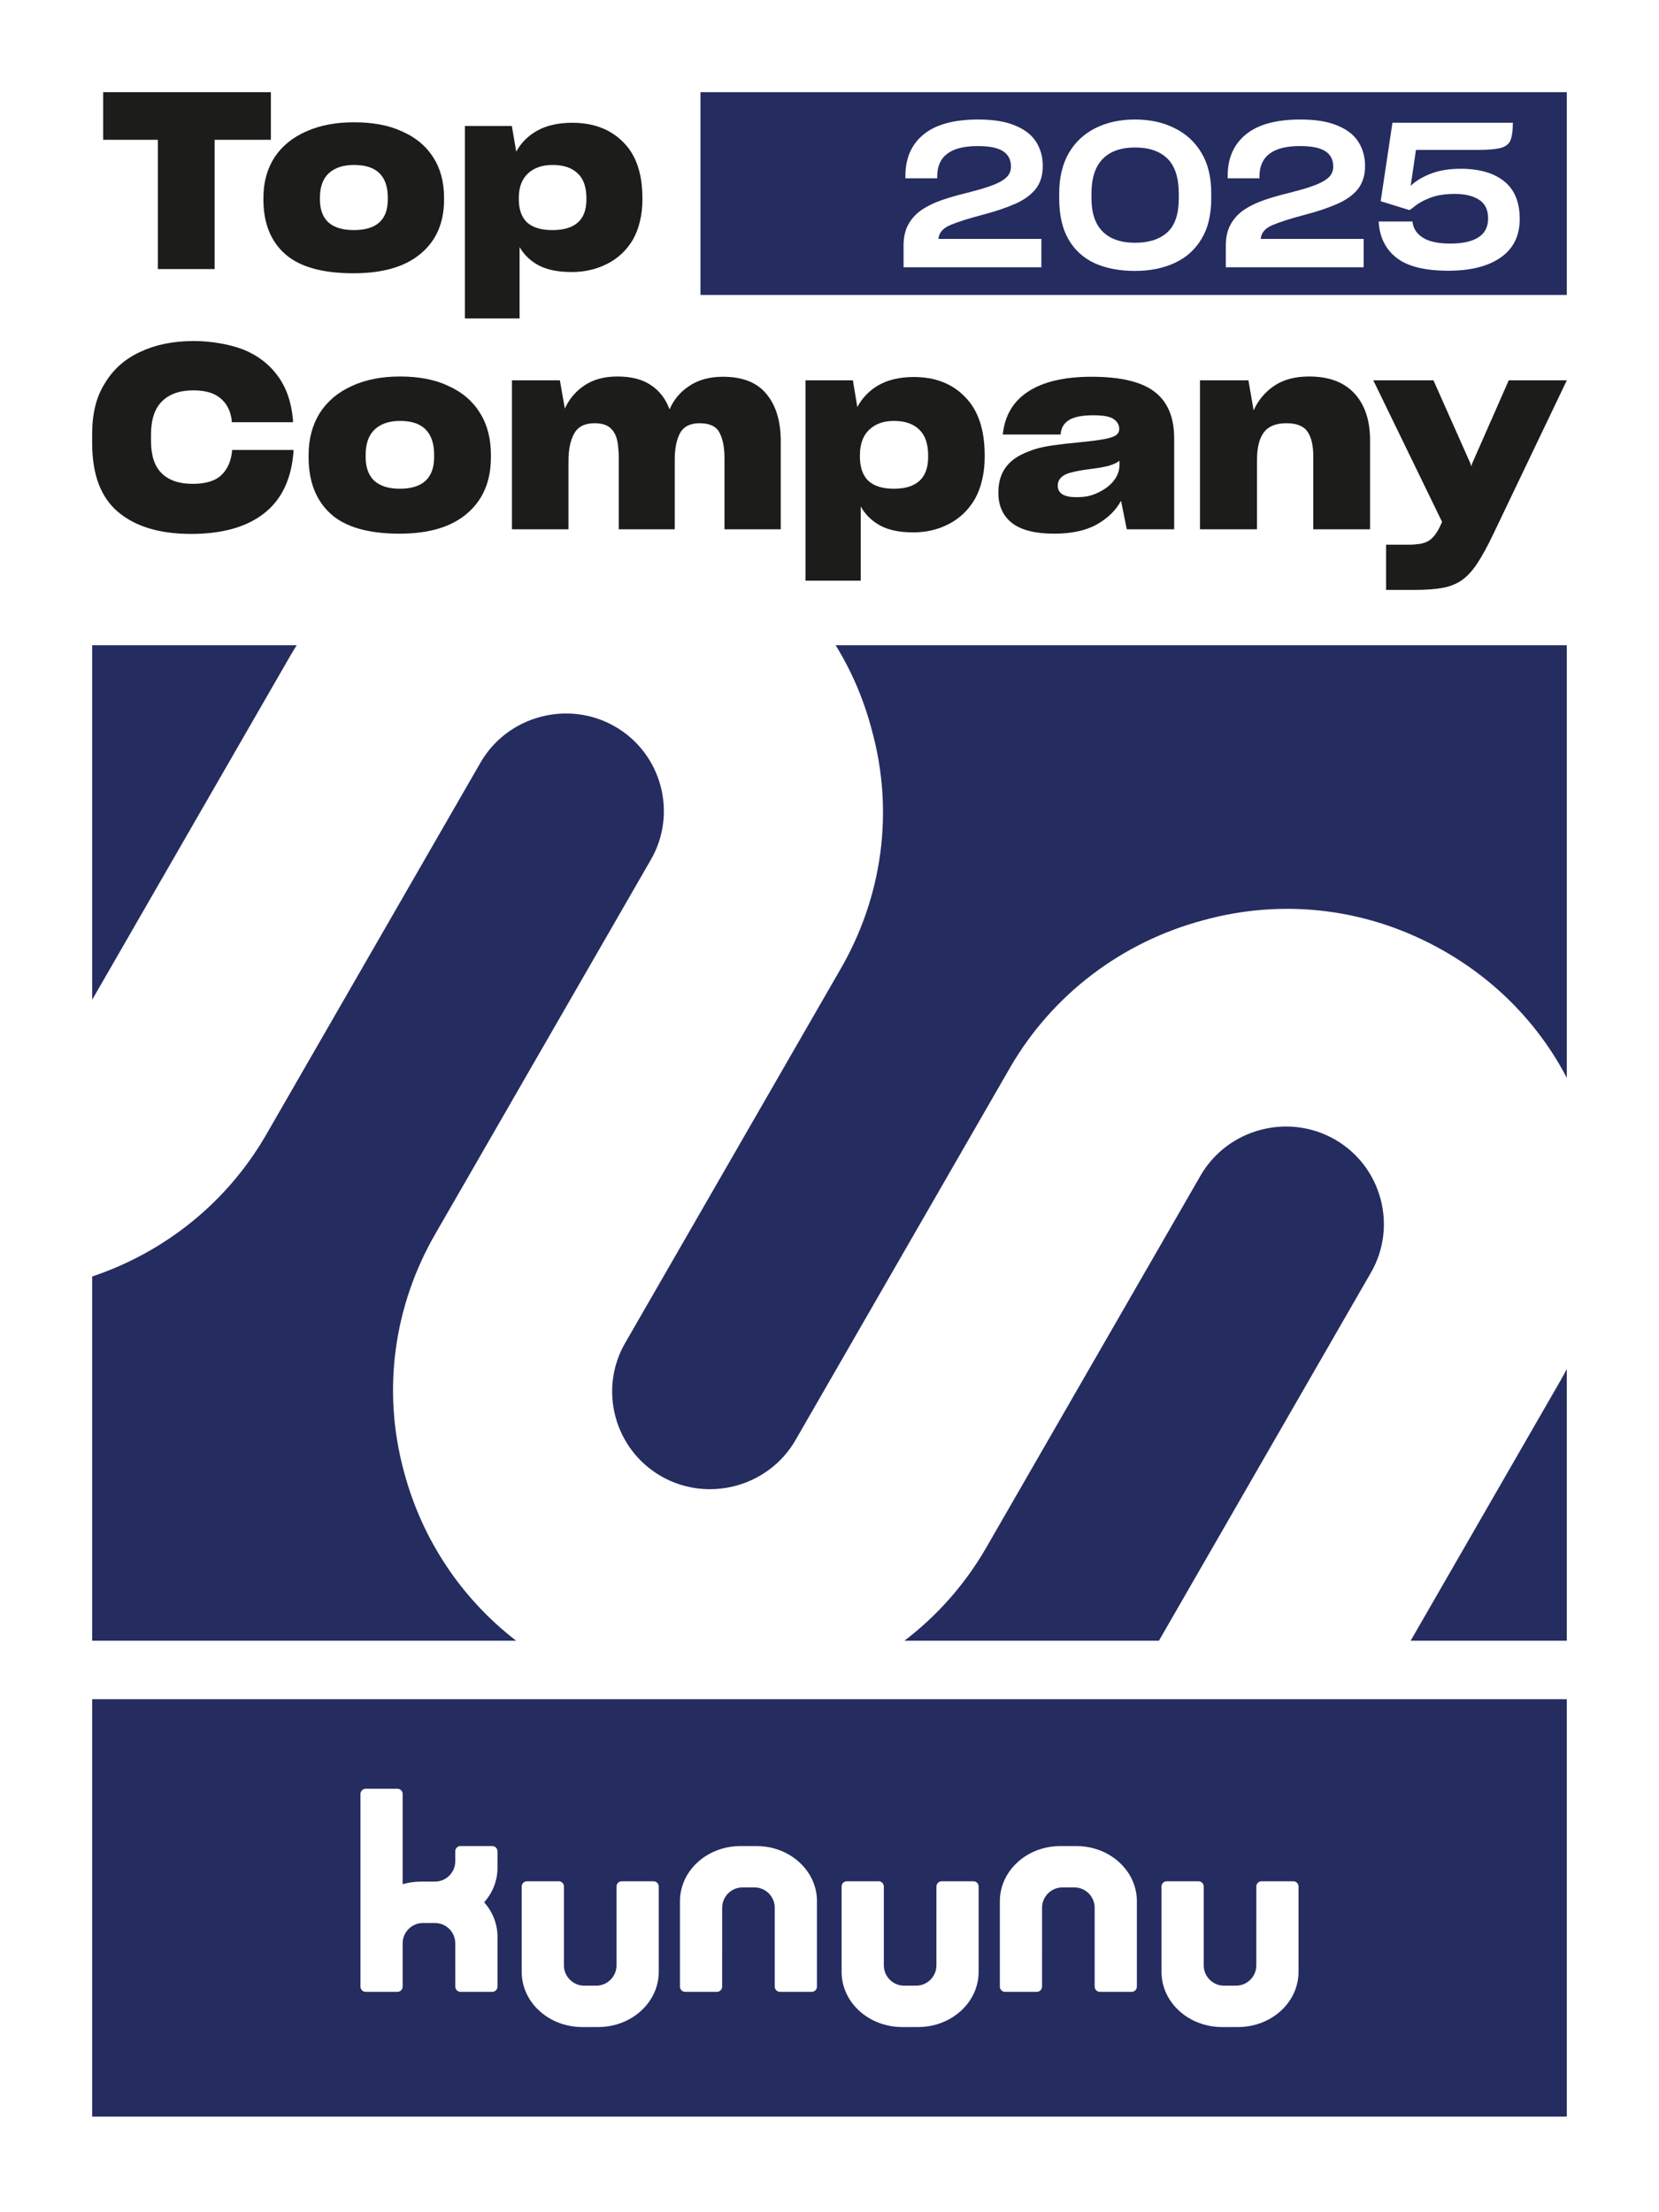
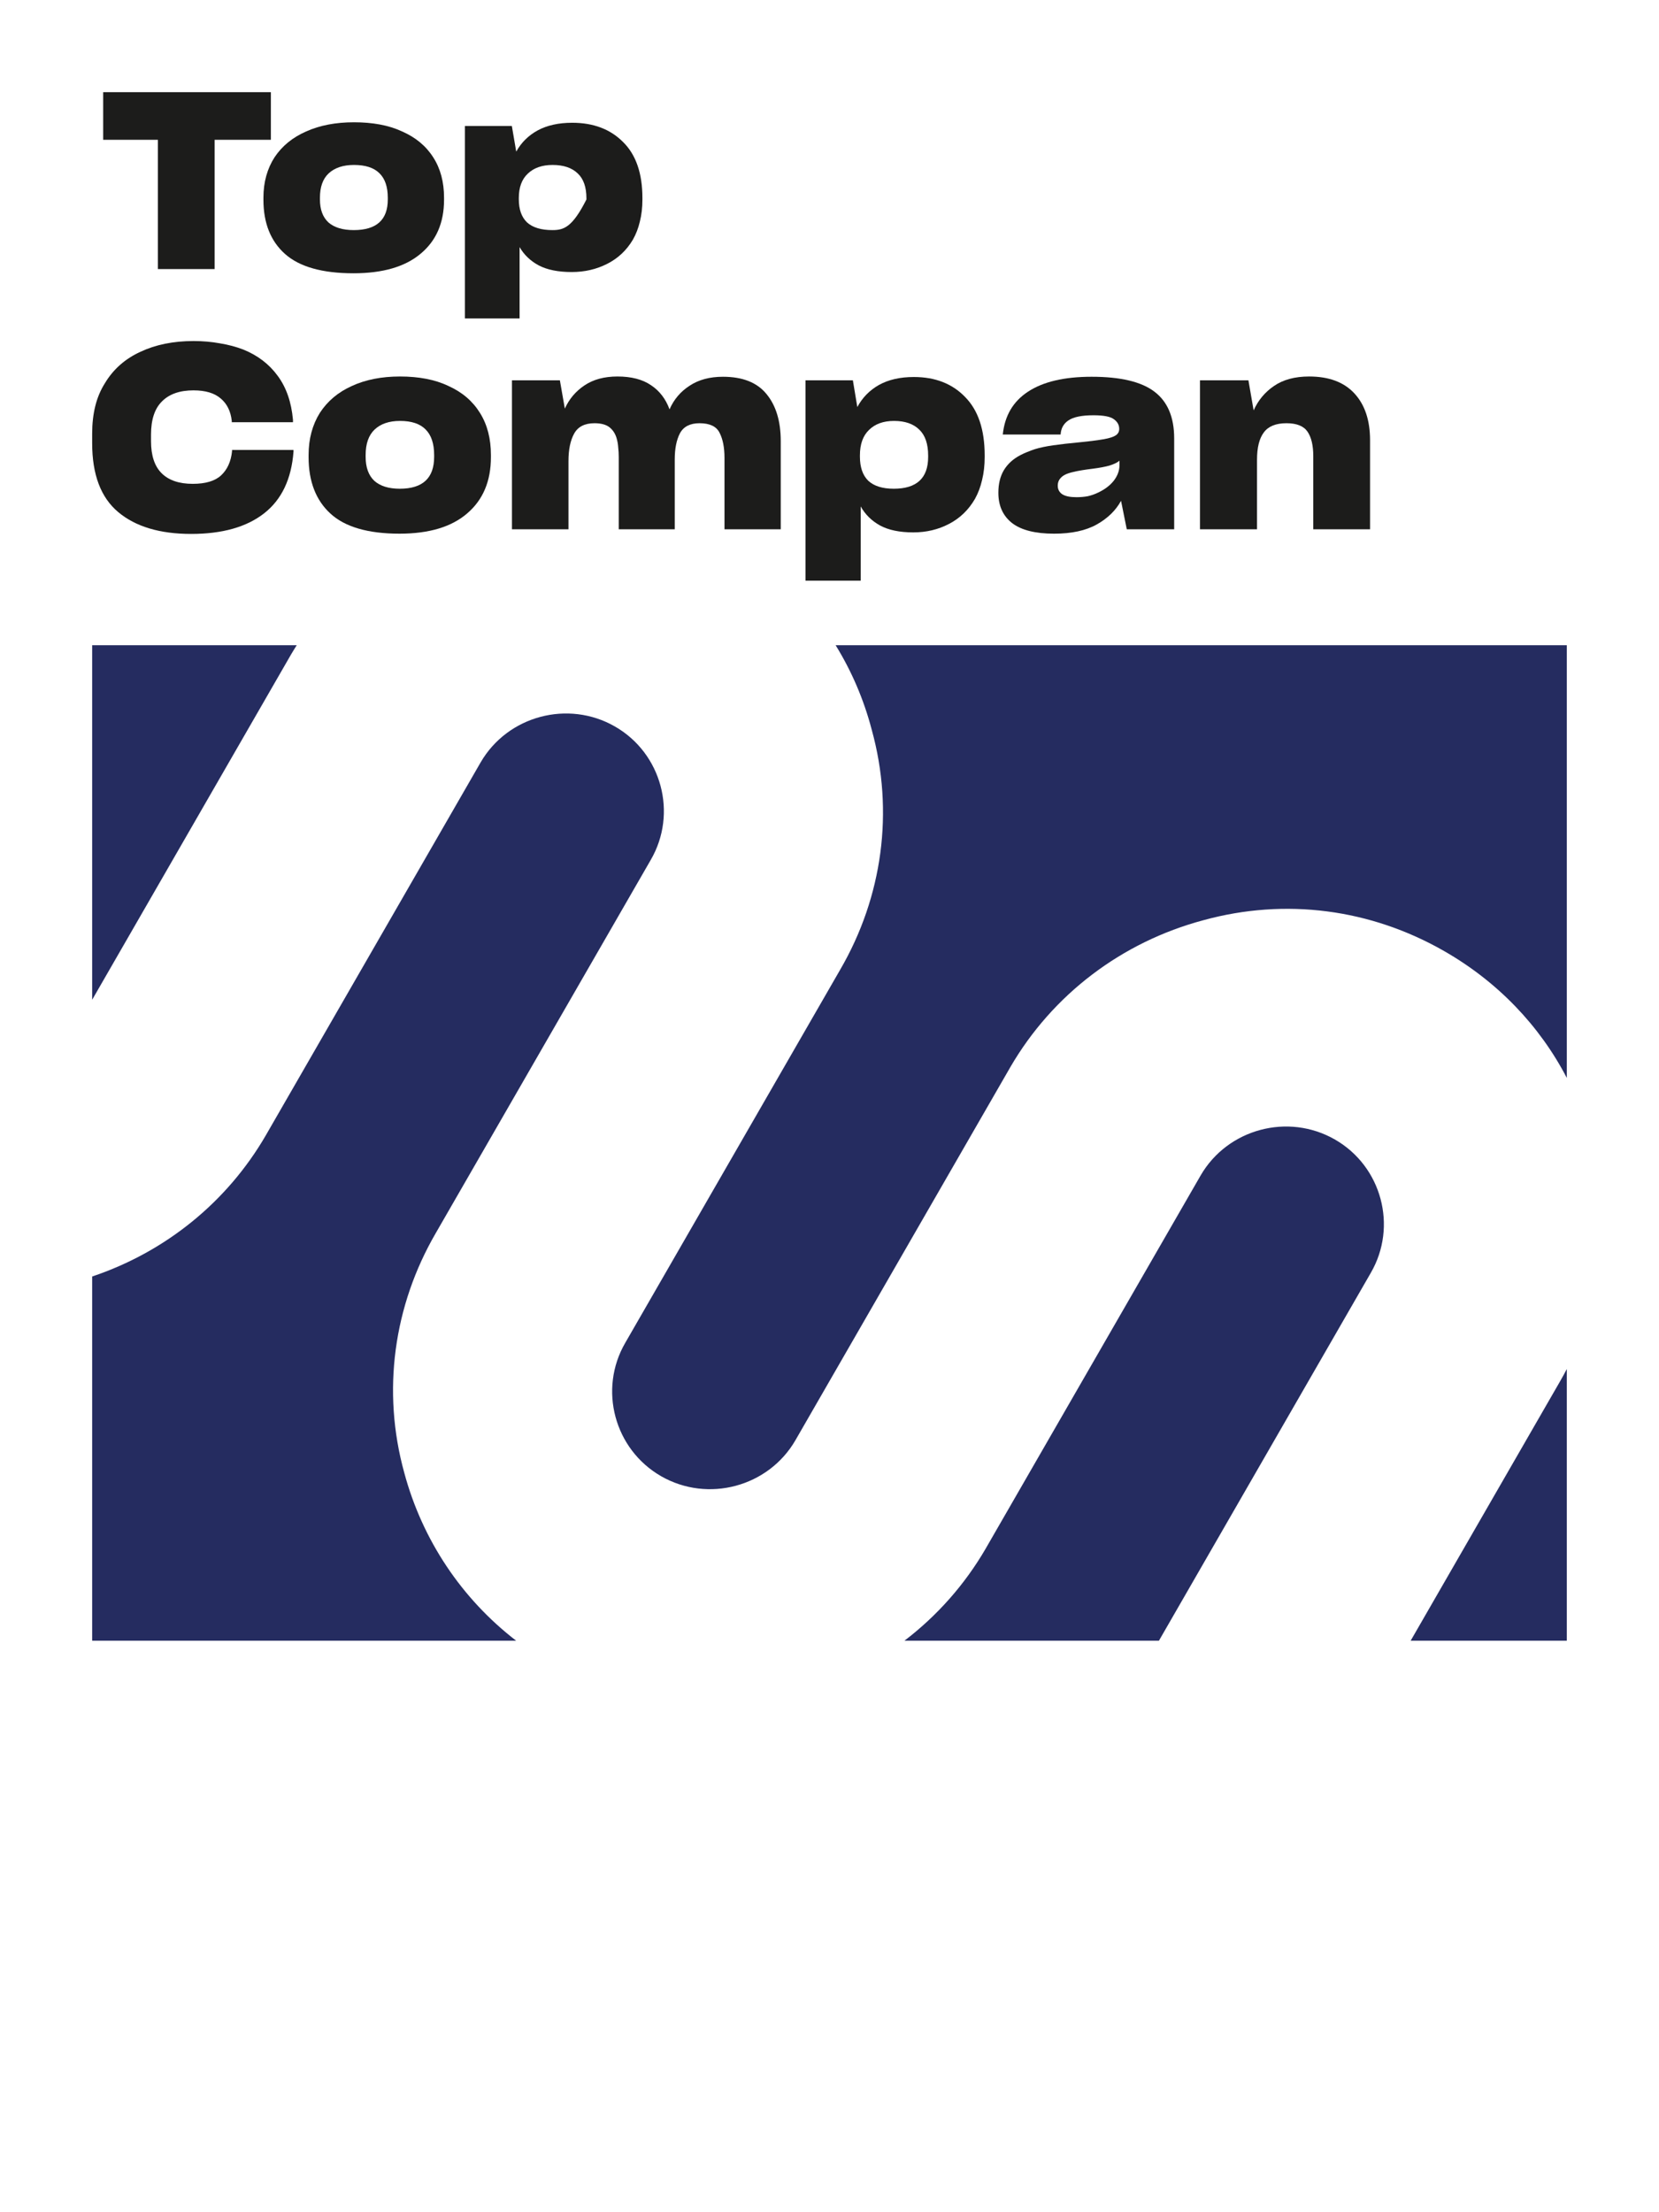
<svg xmlns="http://www.w3.org/2000/svg" width="595.28pt" height="793.7pt" viewBox="0 0 595.28 793.7" version="1.1">
  <rect x="0" y="0" width="595.28" height="793.7" fill="#808080" stroke="none" />
  <defs>
    <clipPath id="clip1">
      <path d="M 0 0 L 595.281 0 L 595.281 793.699 L 0 793.699 Z M 0 0 " />
    </clipPath>
  </defs>
  <g id="surface1">
    <g clip-path="url(#clip1)" clip-rule="nonzero">
      <rect x="0" y="0" width="595.28" height="793.7" style="fill:rgb(100%,100%,100%);fill-opacity:1;stroke:none;" />
    </g>
-     <path style=" stroke:none;fill-rule:nonzero;fill:rgb(14.499%,17.299%,37.599%);fill-opacity:1;" d="M 33.07 759.402 L 562.203 759.402 L 562.203 609.648 L 33.07 609.648 Z M 33.07 759.402 " />
    <path style=" stroke:none;fill-rule:nonzero;fill:rgb(100%,100%,100%);fill-opacity:1;" d="M 234.488 674.965 L 223.098 674.965 C 222.062 674.965 221.223 675.801 221.223 676.84 L 221.223 688.641 L 221.219 688.641 L 221.219 705.121 C 221.219 709.152 217.953 712.422 213.922 712.422 L 209.645 712.422 C 205.68 712.422 202.449 709.254 202.348 705.312 L 202.348 676.84 C 202.348 675.801 201.504 674.965 200.473 674.965 L 189.078 674.965 C 188.047 674.965 187.203 675.801 187.203 676.84 L 187.203 707.082 C 187.199 707.223 187.199 707.355 187.199 707.496 C 187.199 707.582 187.199 707.668 187.203 707.754 C 187.273 713.113 189.691 717.957 193.559 721.477 C 195.988 723.695 198.988 725.383 202.348 726.348 C 204.418 726.953 206.621 727.273 208.914 727.273 L 214.648 727.273 C 216.941 727.273 219.148 726.945 221.223 726.348 C 230.004 723.812 236.363 716.332 236.363 707.496 L 236.363 676.84 C 236.363 675.801 235.523 674.965 234.488 674.965 " />
    <path style=" stroke:none;fill-rule:nonzero;fill:rgb(100%,100%,100%);fill-opacity:1;" d="M 349.273 674.965 L 337.883 674.965 C 336.848 674.965 336.008 675.801 336.008 676.84 L 336.008 688.641 L 336.004 688.641 L 336.004 705.121 C 336.004 709.152 332.738 712.422 328.707 712.422 L 324.43 712.422 C 320.465 712.422 317.234 709.254 317.133 705.312 L 317.133 676.84 C 317.133 675.801 316.293 674.965 315.258 674.965 L 303.863 674.965 C 302.832 674.965 301.988 675.801 301.988 676.84 L 301.988 707.082 C 301.984 707.223 301.984 707.355 301.984 707.496 C 301.984 707.582 301.984 707.668 301.988 707.754 C 302.062 713.113 304.48 717.957 308.344 721.477 C 310.777 723.695 313.777 725.383 317.133 726.348 C 319.203 726.953 321.406 727.273 323.699 727.273 L 329.434 727.273 C 331.727 727.273 333.938 726.945 336.008 726.348 C 344.789 723.812 351.148 716.332 351.148 707.496 L 351.148 676.84 C 351.148 675.801 350.312 674.965 349.273 674.965 " />
    <path style=" stroke:none;fill-rule:nonzero;fill:rgb(100%,100%,100%);fill-opacity:1;" d="M 464.059 674.965 L 452.668 674.965 C 451.633 674.965 450.793 675.801 450.793 676.84 L 450.793 688.641 L 450.789 688.641 L 450.789 705.121 C 450.789 709.152 447.523 712.422 443.488 712.422 L 439.215 712.422 C 435.246 712.422 432.02 709.254 431.918 705.312 L 431.918 676.84 C 431.918 675.801 431.074 674.965 430.043 674.965 L 418.648 674.965 C 417.617 674.965 416.773 675.801 416.773 676.84 L 416.773 707.082 C 416.77 707.223 416.77 707.355 416.77 707.496 C 416.77 707.582 416.77 707.668 416.773 707.754 C 416.844 713.113 419.266 717.957 423.129 721.477 C 425.559 723.695 428.559 725.383 431.918 726.348 C 433.988 726.953 436.191 727.273 438.484 727.273 L 444.219 727.273 C 446.512 727.273 448.719 726.945 450.793 726.348 C 459.574 723.812 465.934 716.332 465.934 707.496 L 465.934 676.84 C 465.934 675.801 465.098 674.965 464.059 674.965 " />
    <path style=" stroke:none;fill-rule:nonzero;fill:rgb(100%,100%,100%);fill-opacity:1;" d="M 293.145 681.848 C 293.07 676.488 290.652 671.645 286.789 668.121 C 284.355 665.906 281.355 664.215 277.996 663.25 C 275.93 662.648 273.727 662.328 271.434 662.328 L 265.695 662.328 C 263.402 662.328 261.195 662.652 259.121 663.25 C 250.34 665.789 243.98 673.27 243.98 682.105 L 243.98 712.762 C 243.98 713.801 244.82 714.637 245.855 714.637 L 257.246 714.637 C 258.285 714.637 259.121 713.801 259.121 712.762 L 259.121 700.961 L 259.129 700.961 L 259.129 684.477 C 259.129 680.449 262.395 677.18 266.426 677.18 L 270.703 677.18 C 274.668 677.18 277.898 680.348 277.996 684.289 L 277.996 712.762 C 277.996 713.801 278.84 714.637 279.871 714.637 L 291.27 714.637 C 292.301 714.637 293.145 713.801 293.145 712.762 L 293.145 682.52 C 293.148 682.379 293.148 682.242 293.148 682.105 C 293.148 682.02 293.148 681.934 293.145 681.848 " />
    <path style=" stroke:none;fill-rule:nonzero;fill:rgb(100%,100%,100%);fill-opacity:1;" d="M 407.93 681.848 C 407.855 676.488 405.438 671.645 401.574 668.121 C 399.141 665.906 396.141 664.215 392.781 663.25 C 390.715 662.648 388.512 662.328 386.219 662.328 L 380.48 662.328 C 378.191 662.328 375.98 662.652 373.906 663.25 C 365.125 665.789 358.766 673.27 358.766 682.105 L 358.766 712.762 C 358.766 713.801 359.605 714.637 360.641 714.637 L 372.031 714.637 C 373.07 714.637 373.906 713.801 373.906 712.762 L 373.906 700.961 L 373.91 700.961 L 373.91 684.477 C 373.91 680.449 377.18 677.18 381.211 677.18 L 385.488 677.18 C 389.453 677.18 392.684 680.348 392.781 684.289 L 392.781 712.762 C 392.781 713.801 393.625 714.637 394.656 714.637 L 406.055 714.637 C 407.086 714.637 407.93 713.801 407.93 712.762 L 407.93 682.52 C 407.934 682.379 407.934 682.242 407.934 682.105 C 407.934 682.02 407.934 681.934 407.93 681.848 " />
    <path style=" stroke:none;fill-rule:nonzero;fill:rgb(100%,100%,100%);fill-opacity:1;" d="M 178.508 670.16 C 178.508 670.02 178.508 669.879 178.496 669.738 C 178.504 669.719 178.504 669.695 178.504 669.676 L 178.504 665.078 C 178.504 665.07 178.504 665.062 178.504 665.055 L 178.504 664.199 C 178.504 664.188 178.504 664.18 178.504 664.172 L 178.504 664.105 L 178.496 664.105 C 178.445 663.117 177.637 662.328 176.637 662.328 L 165.23 662.328 C 164.199 662.328 163.359 663.164 163.359 664.199 L 163.359 667.785 C 163.359 671.816 160.094 675.086 156.062 675.086 L 151.059 675.086 C 148.762 675.086 146.555 675.41 144.48 676.008 L 144.48 643.652 C 144.48 642.617 143.645 641.777 142.605 641.777 L 131.215 641.777 C 130.18 641.777 129.34 642.617 129.34 643.652 L 129.34 712.766 C 129.34 713.801 130.18 714.641 131.215 714.641 L 142.605 714.641 C 143.645 714.641 144.48 713.801 144.48 712.766 L 144.48 697.234 L 144.484 697.234 C 144.484 693.207 147.754 689.938 151.785 689.938 L 156.062 689.938 C 160.09 689.938 163.359 693.207 163.359 697.234 L 163.367 712.766 C 163.367 713.086 163.445 713.387 163.59 713.648 C 163.902 714.238 164.523 714.641 165.242 714.641 L 176.633 714.641 C 177.668 714.641 178.508 713.801 178.508 712.766 L 178.508 694.863 C 178.508 690.184 176.719 685.895 173.746 682.512 C 176.719 679.129 178.508 674.832 178.508 670.16 " />
    <path style=" stroke:none;fill-rule:nonzero;fill:rgb(14.499%,17.299%,37.599%);fill-opacity:1;" d="M 145.055 528.395 C 136.973 499.125 141.211 468.488 156.359 442.422 L 233.504 308.516 C 243.211 291.812 237.422 270.27 220.637 260.645 C 203.855 251.02 182.18 256.805 172.473 273.508 L 95.332 407.418 C 81.41 431.375 59.297 449.184 33.07 457.988 L 33.07 588.66 L 185.203 588.66 C 165.656 573.598 151.543 552.535 145.055 528.395 M 106.473 231.496 L 33.07 231.496 L 33.07 358.699 L 104.434 234.816 C 105.09 233.691 105.781 232.594 106.473 231.496 M 478.992 408.836 C 462.207 399.207 440.535 404.996 430.828 421.699 L 353.684 555.609 C 346.152 568.574 336.215 579.742 324.531 588.66 L 415.844 588.66 L 491.855 456.703 C 501.562 440.004 495.773 418.461 478.992 408.836 M 312.812 261.891 C 320.891 291.156 316.652 321.789 301.504 347.855 L 224.359 481.77 C 214.652 498.473 220.445 520.012 237.227 529.641 C 254.012 539.266 275.688 533.477 285.391 516.773 L 362.531 382.859 C 377.68 356.797 402.516 337.977 431.816 330.152 C 461.262 322.07 491.809 326.098 518.254 341.266 C 537.355 352.223 552.434 367.945 562.203 386.742 L 562.203 231.496 L 299.84 231.496 C 305.574 240.789 309.961 250.984 312.812 261.891 M 562.203 588.66 L 506.168 588.66 L 559.75 495.648 C 560.609 494.176 561.418 492.68 562.203 491.18 " />
-     <path style=" stroke:none;fill-rule:nonzero;fill:rgb(14.499%,17.299%,37.599%);fill-opacity:1;" d="M 251.34 105.824 L 562.203 105.824 L 562.203 33.07 L 251.34 33.07 Z M 251.34 105.824 " />
    <path style=" stroke:none;fill-rule:nonzero;fill:rgb(100%,100%,100%);fill-opacity:1;" d="M 545.305 78.586 C 545.305 84.598 543.039 89.195 538.504 92.371 C 533.969 95.547 527.703 97.133 519.703 97.133 C 511.27 97.133 505.074 95.594 501.121 92.516 C 497.172 89.438 495.023 85.109 494.688 79.531 L 494.688 79.461 L 506.832 79.461 L 506.832 79.605 C 507.121 82.031 508.383 83.934 510.613 85.312 C 512.844 86.695 516.113 87.387 520.43 87.387 C 524.797 87.387 528.141 86.648 530.469 85.172 C 532.797 83.691 533.961 81.422 533.961 78.371 C 533.961 75.27 532.867 73.023 530.688 71.641 C 528.504 70.258 525.621 69.57 522.031 69.57 C 518.492 69.57 515.484 70.055 513.012 71.023 C 510.539 71.996 508.504 73.18 506.902 74.586 L 505.738 75.387 L 495.414 72.188 L 499.633 44.039 L 542.832 44.039 L 542.832 44.332 C 542.832 45.738 542.746 46.965 542.578 48.004 C 542.406 49.047 542.176 49.91 541.887 50.586 C 541.207 51.895 539.961 52.758 538.141 53.168 C 536.32 53.582 533.621 53.785 530.031 53.785 L 508.066 53.785 C 507.777 55.727 507.461 57.883 507.121 60.262 C 506.781 62.637 506.469 64.77 506.176 66.66 C 508.02 64.914 510.441 63.461 513.449 62.297 C 516.453 61.133 520.02 60.551 524.141 60.551 C 530.781 60.551 535.969 62.039 539.703 65.023 C 543.438 68.004 545.305 72.527 545.305 78.586 M 478.395 59.75 C 478.395 57.328 477.449 55.496 475.559 54.258 C 473.668 53.023 470.637 52.406 466.469 52.406 C 461.617 52.406 457.98 53.312 455.559 55.133 C 453.133 56.949 451.922 59.68 451.922 63.312 L 451.922 63.969 L 440.504 63.969 L 440.504 63.172 C 440.504 56.77 442.684 51.785 447.051 48.223 C 451.414 44.66 457.934 42.879 466.613 42.879 C 469.375 42.879 471.859 43.059 474.066 43.422 C 476.273 43.785 478.223 44.332 479.922 45.062 C 483.363 46.465 485.871 48.43 487.449 50.953 C 489.023 53.473 489.812 56.332 489.812 59.531 C 489.812 61.23 489.594 62.77 489.156 64.148 C 488.723 65.531 488.066 66.781 487.195 67.895 C 485.449 70.031 482.965 71.801 479.738 73.203 C 476.516 74.613 472.672 75.895 468.215 77.062 C 463.074 78.418 459.195 79.652 456.574 80.77 C 453.957 81.887 452.551 83.531 452.359 85.715 L 489.305 85.715 L 489.305 95.895 L 439.848 95.895 L 439.848 88.113 C 439.848 85.062 440.441 82.488 441.633 80.406 C 442.816 78.32 444.453 76.574 446.539 75.168 C 448.625 73.812 451.012 72.672 453.703 71.75 C 456.395 70.828 459.266 70.004 462.32 69.277 C 463.969 68.84 465.496 68.43 466.902 68.043 C 468.309 67.652 469.617 67.242 470.832 66.805 C 473.254 65.98 475.121 65.023 476.43 63.934 C 477.738 62.844 478.395 61.449 478.395 59.75 M 362.758 59.75 C 362.758 57.328 361.812 55.496 359.922 54.258 C 358.031 53.023 355 52.406 350.832 52.406 C 345.98 52.406 342.344 53.312 339.922 55.133 C 337.496 56.949 336.285 59.68 336.285 63.312 L 336.285 63.969 L 324.867 63.969 L 324.867 63.172 C 324.867 56.77 327.051 51.785 331.414 48.223 C 335.777 44.66 342.297 42.879 350.977 42.879 C 353.738 42.879 356.223 43.059 358.43 43.422 C 360.637 43.785 362.59 44.332 364.285 45.062 C 367.727 46.465 370.234 48.43 371.812 50.953 C 373.387 53.473 374.176 56.332 374.176 59.531 C 374.176 61.23 373.957 62.77 373.523 64.148 C 373.086 65.531 372.43 66.781 371.559 67.895 C 369.812 70.031 367.328 71.801 364.105 73.203 C 360.879 74.613 357.035 75.895 352.574 77.062 C 347.438 78.418 343.559 79.652 340.938 80.77 C 338.32 81.887 336.914 83.531 336.723 85.715 L 373.668 85.715 L 373.668 95.895 L 324.215 95.895 L 324.215 88.113 C 324.215 85.062 324.805 82.488 325.996 80.406 C 327.184 78.32 328.816 76.574 330.902 75.168 C 332.988 73.812 335.375 72.672 338.066 71.75 C 340.758 70.828 343.633 70.004 346.684 69.277 C 348.332 68.84 349.859 68.43 351.266 68.043 C 352.672 67.652 353.98 67.242 355.195 66.805 C 357.617 65.98 359.484 65.023 360.797 63.934 C 362.105 62.844 362.758 61.449 362.758 59.75 M 391.633 69.57 C 391.633 63.945 392.977 59.762 395.668 57.023 C 398.359 54.285 402.227 52.914 407.27 52.914 C 412.309 52.914 416.188 54.246 418.902 56.914 C 421.621 59.582 422.977 63.824 422.977 69.641 L 422.977 71.098 C 422.977 76.77 421.605 80.855 418.867 83.352 C 416.129 85.848 412.262 87.098 407.27 87.098 C 402.227 87.098 398.359 85.762 395.668 83.098 C 392.977 80.43 391.633 76.406 391.633 71.023 Z M 392.797 94.441 C 394.832 95.363 397.062 96.055 399.484 96.516 C 401.91 96.973 404.504 97.203 407.27 97.203 C 412.648 97.203 417.402 96.246 421.523 94.332 C 425.645 92.418 428.844 89.547 431.121 85.715 C 432.285 83.824 433.16 81.664 433.738 79.242 C 434.32 76.816 434.613 74.176 434.613 71.312 L 434.613 69.203 C 434.613 63.531 433.438 58.73 431.086 54.805 C 428.734 50.879 425.496 47.922 421.379 45.934 C 419.34 44.914 417.145 44.148 414.797 43.641 C 412.441 43.133 409.934 42.879 407.27 42.879 C 401.887 42.879 397.145 43.91 393.051 45.969 C 388.953 48.031 385.766 51.023 383.484 54.949 C 382.371 56.891 381.523 59.059 380.941 61.461 C 380.359 63.859 380.066 66.465 380.066 69.277 L 380.066 71.242 C 380.066 77.156 381.172 82.031 383.379 85.859 C 385.582 89.691 388.723 92.551 392.797 94.441 " />
    <path style=" stroke:none;fill-rule:nonzero;fill:rgb(10.999%,10.999%,10.599%);fill-opacity:1;" d="M 97.195 50.156 L 97.195 33.07 L 37.02 33.07 L 37.02 50.156 L 56.648 50.156 L 56.648 96.539 L 77.016 96.539 L 77.016 50.156 " />
    <path style=" stroke:none;fill-rule:nonzero;fill:rgb(10.999%,10.999%,10.599%);fill-opacity:1;" d="M 126.93 82.555 C 122.977 82.555 119.953 81.637 117.855 79.809 C 115.816 77.922 114.801 75.176 114.801 71.578 L 114.801 70.957 C 114.801 67.062 115.848 64.141 117.945 62.191 C 120.109 60.188 123.133 59.184 127.02 59.184 C 131.094 59.184 134.117 60.156 136.094 62.105 C 138.129 64.051 139.148 67.004 139.148 70.957 L 139.148 71.578 C 139.148 75.234 138.129 77.98 136.094 79.809 C 134.059 81.637 131.004 82.555 126.93 82.555 M 126.836 98.047 C 137.328 98.047 145.352 95.715 150.906 91.051 C 156.523 86.391 159.332 79.926 159.332 71.664 L 159.332 70.957 C 159.332 65.289 158.035 60.453 155.441 56.438 C 152.852 52.367 149.117 49.27 144.242 47.145 C 141.836 46.023 139.18 45.195 136.277 44.664 C 133.441 44.137 130.352 43.871 127.02 43.871 C 120.477 43.871 114.77 44.961 109.895 47.145 C 105.016 49.27 101.223 52.367 98.508 56.438 C 97.211 58.445 96.223 60.66 95.543 63.078 C 94.863 65.496 94.523 68.125 94.523 70.957 L 94.523 71.664 C 94.523 80.047 97.117 86.535 102.301 91.141 C 107.484 95.742 115.664 98.047 126.836 98.047 " />
-     <path style=" stroke:none;fill-rule:nonzero;fill:rgb(10.999%,10.999%,10.599%);fill-opacity:1;" d="M 205.141 97.602 C 209.77 97.602 213.996 96.629 217.824 94.68 C 221.715 92.734 224.801 89.844 227.082 86.008 C 228.191 84.059 229.027 81.906 229.582 79.543 C 230.199 77.125 230.508 74.496 230.508 71.664 L 230.508 71.047 C 230.508 62.195 228.191 55.496 223.566 50.949 C 218.996 46.348 212.918 44.047 205.324 44.047 C 200.449 44.047 196.316 44.961 192.922 46.789 C 189.586 48.621 187.027 51.156 185.234 54.402 L 183.66 45.199 L 166.812 45.199 L 166.812 114.242 L 186.438 114.242 L 186.438 88.66 C 188.047 91.434 190.328 93.617 193.289 95.211 C 196.316 96.805 200.266 97.602 205.141 97.602 M 198.195 82.555 C 194.184 82.555 191.16 81.641 189.125 79.809 C 187.148 77.922 186.16 75.148 186.16 71.488 L 186.16 71.047 C 186.16 67.211 187.242 64.289 189.402 62.281 C 191.562 60.219 194.523 59.184 198.289 59.184 C 202.18 59.184 205.172 60.188 207.27 62.195 C 209.367 64.141 210.418 67.121 210.418 71.133 L 210.418 71.578 C 210.418 75.234 209.398 77.98 207.363 79.809 C 205.324 81.641 202.27 82.555 198.195 82.555 " />
+     <path style=" stroke:none;fill-rule:nonzero;fill:rgb(10.999%,10.999%,10.599%);fill-opacity:1;" d="M 205.141 97.602 C 209.77 97.602 213.996 96.629 217.824 94.68 C 221.715 92.734 224.801 89.844 227.082 86.008 C 228.191 84.059 229.027 81.906 229.582 79.543 C 230.199 77.125 230.508 74.496 230.508 71.664 L 230.508 71.047 C 230.508 62.195 228.191 55.496 223.566 50.949 C 218.996 46.348 212.918 44.047 205.324 44.047 C 200.449 44.047 196.316 44.961 192.922 46.789 C 189.586 48.621 187.027 51.156 185.234 54.402 L 183.66 45.199 L 166.812 45.199 L 166.812 114.242 L 186.438 114.242 L 186.438 88.66 C 188.047 91.434 190.328 93.617 193.289 95.211 C 196.316 96.805 200.266 97.602 205.141 97.602 M 198.195 82.555 C 194.184 82.555 191.16 81.641 189.125 79.809 C 187.148 77.922 186.16 75.148 186.16 71.488 L 186.16 71.047 C 186.16 67.211 187.242 64.289 189.402 62.281 C 191.562 60.219 194.523 59.184 198.289 59.184 C 202.18 59.184 205.172 60.188 207.27 62.195 C 209.367 64.141 210.418 67.121 210.418 71.133 L 210.418 71.578 C 205.324 81.641 202.27 82.555 198.195 82.555 " />
    <path style=" stroke:none;fill-rule:nonzero;fill:rgb(10.999%,10.999%,10.599%);fill-opacity:1;" d="M 68.586 191.562 C 79.734 191.562 88.461 189.105 94.754 184.191 C 101.047 179.277 104.562 171.906 105.312 162.078 L 105.312 161.434 L 83.258 161.434 L 83.258 161.895 C 82.883 165.578 81.574 168.465 79.332 170.555 C 77.152 172.582 73.754 173.594 69.145 173.594 C 64.285 173.594 60.578 172.336 58.023 169.816 C 55.469 167.301 54.191 163.461 54.191 158.301 L 54.191 155.902 C 54.191 150.559 55.5 146.598 58.117 144.016 C 60.734 141.375 64.504 140.055 69.426 140.055 C 73.723 140.055 76.996 141.035 79.238 143.004 C 81.48 144.906 82.789 147.578 83.164 151.02 L 83.164 151.48 L 105.125 151.48 L 105.125 150.652 C 104.562 144.262 102.727 138.98 99.609 134.801 C 96.559 130.625 92.449 127.492 87.277 125.402 C 84.723 124.418 81.949 123.684 78.957 123.191 C 75.969 122.637 72.789 122.359 69.426 122.359 C 62.199 122.359 55.844 123.652 50.359 126.23 C 44.879 128.75 40.641 132.496 37.652 137.473 C 36.094 139.93 34.941 142.664 34.191 145.676 C 33.445 148.684 33.07 151.973 33.07 155.535 L 33.07 159.035 C 33.07 170.277 36.188 178.512 42.418 183.73 C 48.648 188.953 57.371 191.562 68.586 191.562 " />
    <path style=" stroke:none;fill-rule:nonzero;fill:rgb(10.999%,10.999%,10.599%);fill-opacity:1;" d="M 143.441 175.348 C 139.453 175.348 136.402 174.395 134.281 172.488 C 132.227 170.523 131.199 167.668 131.199 163.922 L 131.199 163.273 C 131.199 159.223 132.258 156.18 134.375 154.152 C 136.555 152.062 139.609 151.02 143.535 151.02 C 147.648 151.02 150.699 152.031 152.695 154.059 C 154.75 156.09 155.777 159.16 155.777 163.273 L 155.777 163.922 C 155.777 167.73 154.75 170.586 152.695 172.488 C 150.637 174.395 147.555 175.348 143.441 175.348 M 143.348 191.473 C 153.941 191.473 162.039 189.047 167.645 184.191 C 173.316 179.34 176.152 172.613 176.152 164.012 L 176.152 163.273 C 176.152 157.379 174.844 152.34 172.227 148.16 C 169.609 143.926 165.84 140.699 160.918 138.488 C 158.488 137.32 155.809 136.461 152.879 135.906 C 150.016 135.355 146.898 135.078 143.535 135.078 C 136.93 135.078 131.168 136.215 126.246 138.488 C 121.324 140.699 117.492 143.926 114.75 148.16 C 113.441 150.25 112.445 152.555 111.762 155.074 C 111.074 157.594 110.73 160.324 110.73 163.273 L 110.73 164.012 C 110.73 172.734 113.348 179.492 118.582 184.285 C 123.816 189.074 132.07 191.473 143.348 191.473 " />
    <path style=" stroke:none;fill-rule:nonzero;fill:rgb(10.999%,10.999%,10.599%);fill-opacity:1;" d="M 203.98 165.395 C 203.98 161.277 204.664 157.992 206.035 155.535 C 207.406 153.078 209.836 151.848 213.324 151.848 C 215.758 151.848 217.594 152.371 218.84 153.414 C 220.086 154.461 220.93 155.871 221.363 157.652 C 221.613 158.574 221.77 159.559 221.832 160.602 C 221.957 161.645 222.02 162.754 222.02 163.922 L 222.02 189.906 L 242.109 189.906 L 242.109 164.84 C 242.109 160.973 242.734 157.84 243.98 155.441 C 245.289 153.047 247.625 151.848 250.988 151.848 C 254.664 151.848 257.062 152.984 258.184 155.258 C 259.367 157.531 259.961 160.539 259.961 164.289 L 259.961 189.906 L 280.148 189.906 L 280.148 158.297 C 280.148 151.113 278.434 145.461 275.008 141.344 C 271.645 137.23 266.441 135.172 259.398 135.172 C 254.664 135.172 250.68 136.246 247.438 138.395 C 244.199 140.484 241.801 143.309 240.242 146.871 C 238.871 143.125 236.66 140.238 233.605 138.211 C 230.555 136.121 226.535 135.078 221.551 135.078 C 216.816 135.078 212.859 136.152 209.684 138.301 C 206.566 140.391 204.23 143.156 202.672 146.598 L 200.898 136.461 L 183.699 136.461 L 183.699 189.906 L 203.98 189.906 " />
    <path style=" stroke:none;fill-rule:nonzero;fill:rgb(10.999%,10.999%,10.599%);fill-opacity:1;" d="M 327.715 191.012 C 332.387 191.012 336.656 189.996 340.52 187.973 C 344.441 185.945 347.559 182.934 349.863 178.941 C 350.984 176.914 351.828 174.672 352.387 172.215 C 353.012 169.695 353.32 166.961 353.32 164.012 L 353.32 163.367 C 353.32 154.152 350.984 147.18 346.312 142.449 C 341.703 137.656 335.562 135.262 327.902 135.262 C 322.98 135.262 318.805 136.215 315.379 138.117 C 312.016 140.023 309.43 142.664 307.621 146.043 L 306.031 136.461 L 289.023 136.461 L 289.023 208.336 L 308.836 208.336 L 308.836 181.703 C 310.457 184.594 312.762 186.863 315.754 188.523 C 318.805 190.184 322.793 191.012 327.715 191.012 M 320.703 175.348 C 316.656 175.348 313.602 174.395 311.547 172.488 C 309.555 170.523 308.555 167.637 308.555 163.828 L 308.555 163.367 C 308.555 159.375 309.645 156.332 311.828 154.242 C 314.008 152.094 316.996 151.02 320.797 151.02 C 324.727 151.02 327.746 152.062 329.863 154.152 C 331.98 156.18 333.039 159.281 333.039 163.461 L 333.039 163.922 C 333.039 167.73 332.016 170.586 329.957 172.488 C 327.902 174.395 324.816 175.348 320.703 175.348 " />
    <path style=" stroke:none;fill-rule:nonzero;fill:rgb(10.999%,10.999%,10.599%);fill-opacity:1;" d="M 404.309 189.906 L 421.316 189.906 L 421.316 157.285 C 421.316 149.668 418.949 144.078 414.215 140.516 C 409.539 136.953 402.031 135.172 391.691 135.172 C 381.91 135.172 374.309 136.953 368.887 140.516 C 363.527 144.016 360.508 149.145 359.82 155.902 L 380.57 155.902 C 380.695 153.691 381.629 152.004 383.371 150.836 C 385.18 149.605 388.172 148.992 392.344 148.992 C 395.957 148.992 398.387 149.453 399.633 150.375 C 400.941 151.297 401.598 152.465 401.598 153.875 C 401.598 154.859 401.191 155.629 400.383 156.18 C 399.57 156.734 398.172 157.195 396.176 157.562 C 395.117 157.746 393.871 157.93 392.438 158.113 C 391.066 158.301 389.445 158.484 387.578 158.668 C 383.652 159.035 380.414 159.406 377.859 159.773 C 375.305 160.141 373.125 160.602 371.316 161.156 C 370.383 161.465 369.48 161.801 368.605 162.168 C 367.797 162.477 366.988 162.844 366.176 163.273 C 363.559 164.629 361.566 166.438 360.195 168.711 C 358.887 170.922 358.234 173.594 358.234 176.73 L 358.234 176.82 C 358.234 181.488 359.883 185.113 363.188 187.695 C 366.488 190.215 371.504 191.473 378.234 191.473 C 384.523 191.473 389.633 190.367 393.559 188.156 C 397.484 185.941 400.383 183.117 402.25 179.676 Z M 386.27 178.387 C 384.027 178.387 382.344 178.051 381.223 177.371 C 380.102 176.637 379.539 175.594 379.539 174.242 C 379.539 173.441 379.727 172.734 380.102 172.121 C 380.539 171.445 381.129 170.895 381.879 170.461 C 382.75 169.973 383.934 169.57 385.43 169.266 C 386.926 168.895 389.168 168.527 392.156 168.16 C 394.523 167.852 396.488 167.484 398.047 167.055 C 399.664 166.562 400.879 165.977 401.691 165.305 L 401.691 166.867 C 401.691 168.836 401.004 170.707 399.633 172.488 C 398.262 174.211 396.395 175.621 394.027 176.73 C 392.906 177.281 391.691 177.711 390.383 178.02 C 389.074 178.266 387.703 178.387 386.27 178.387 " />
    <path style=" stroke:none;fill-rule:nonzero;fill:rgb(10.999%,10.999%,10.599%);fill-opacity:1;" d="M 451.043 164.934 C 451.043 160.574 451.852 157.316 453.473 155.164 C 455.094 152.953 457.801 151.848 461.602 151.848 C 465.277 151.848 467.801 152.863 469.172 154.891 C 470.543 156.918 471.227 159.836 471.227 163.645 L 471.227 189.906 L 491.602 189.906 L 491.602 157.93 C 491.602 150.805 489.734 145.215 485.996 141.16 C 482.254 137.105 476.836 135.078 469.734 135.078 C 464.625 135.078 460.418 136.215 457.117 138.488 C 453.879 140.699 451.445 143.617 449.828 147.242 L 447.957 136.461 L 430.574 136.461 L 430.574 189.906 L 451.043 189.906 " />
-     <path style=" stroke:none;fill-rule:nonzero;fill:rgb(10.999%,10.999%,10.599%);fill-opacity:1;" d="M 507.629 211.652 C 511.613 211.652 514.949 211.406 517.625 210.914 C 520.305 210.426 522.609 209.504 524.539 208.152 C 526.473 206.801 528.312 204.805 530.055 202.16 C 531.801 199.52 533.699 196.051 535.758 191.75 L 562.203 136.461 L 541.363 136.461 L 528.188 166.406 L 527.906 167.328 L 527.625 166.316 L 514.355 136.461 L 492.77 136.461 L 517.438 187.234 L 516.785 188.707 C 515.977 190.43 515.102 191.781 514.168 192.762 C 513.297 193.746 512.203 194.422 510.898 194.789 C 510.211 195.035 509.402 195.188 508.469 195.25 C 507.598 195.375 506.598 195.434 505.477 195.434 L 497.348 195.434 L 497.348 211.652 " />
  </g>
</svg>